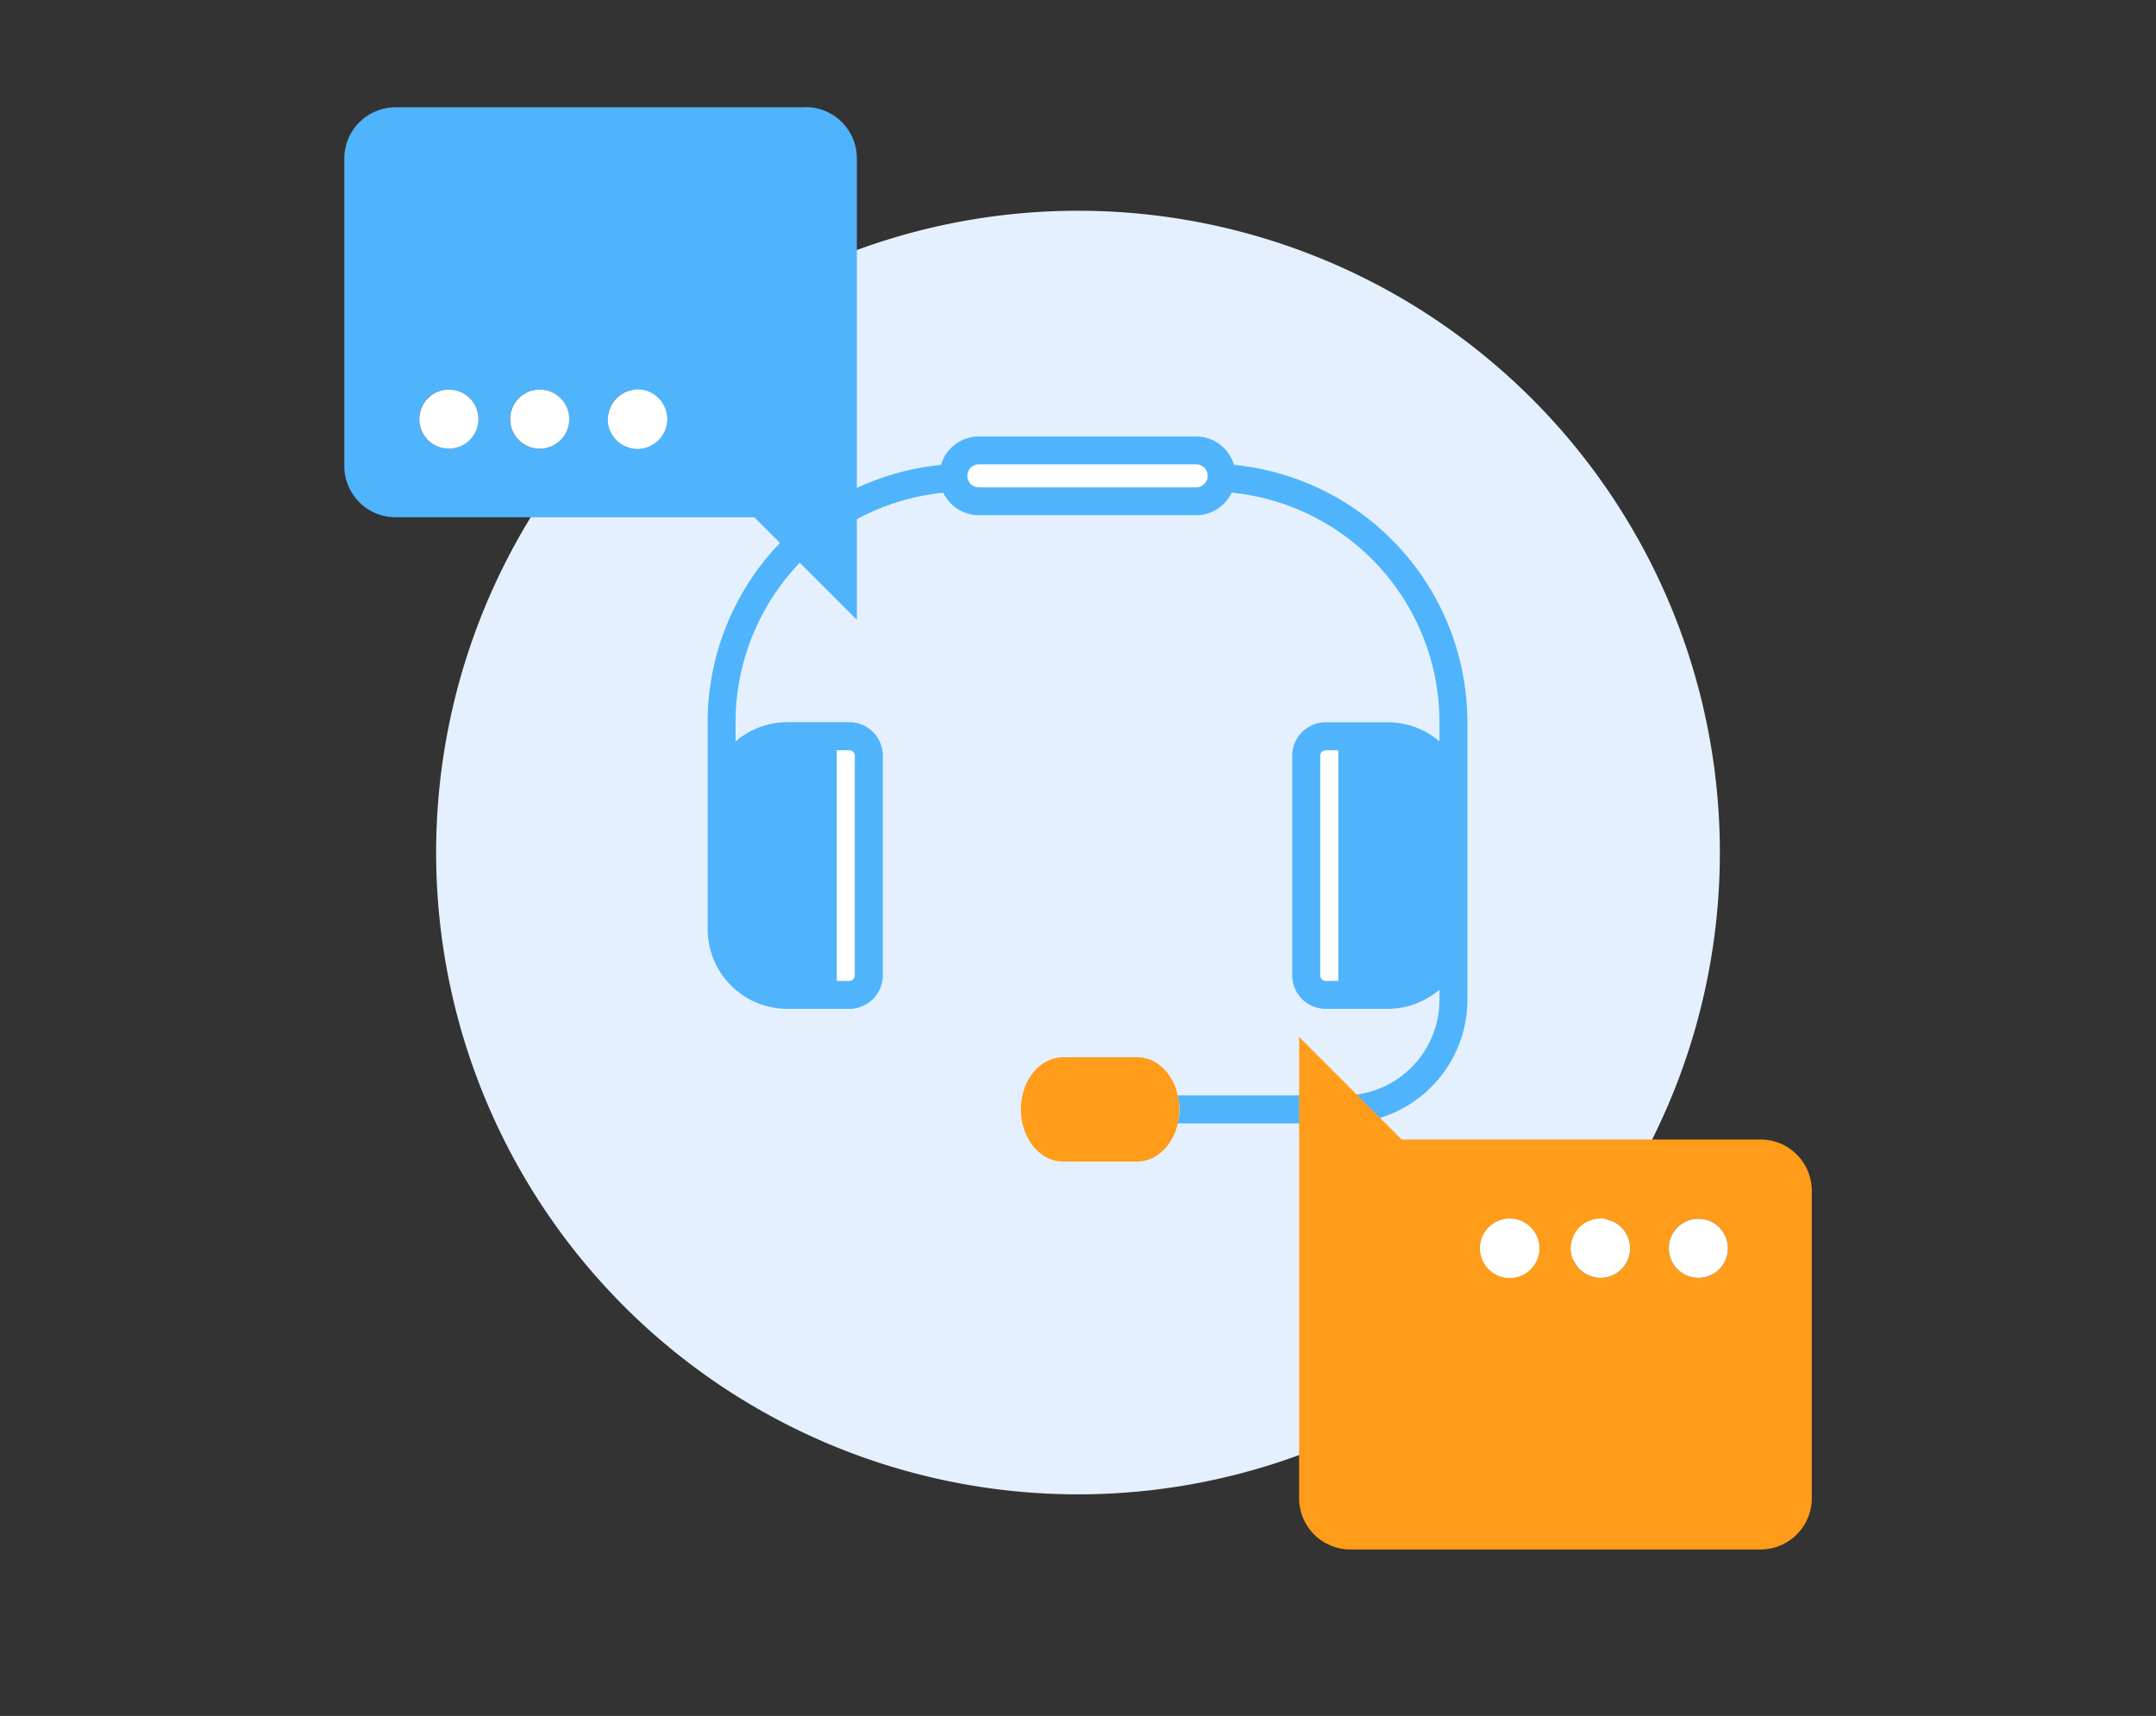
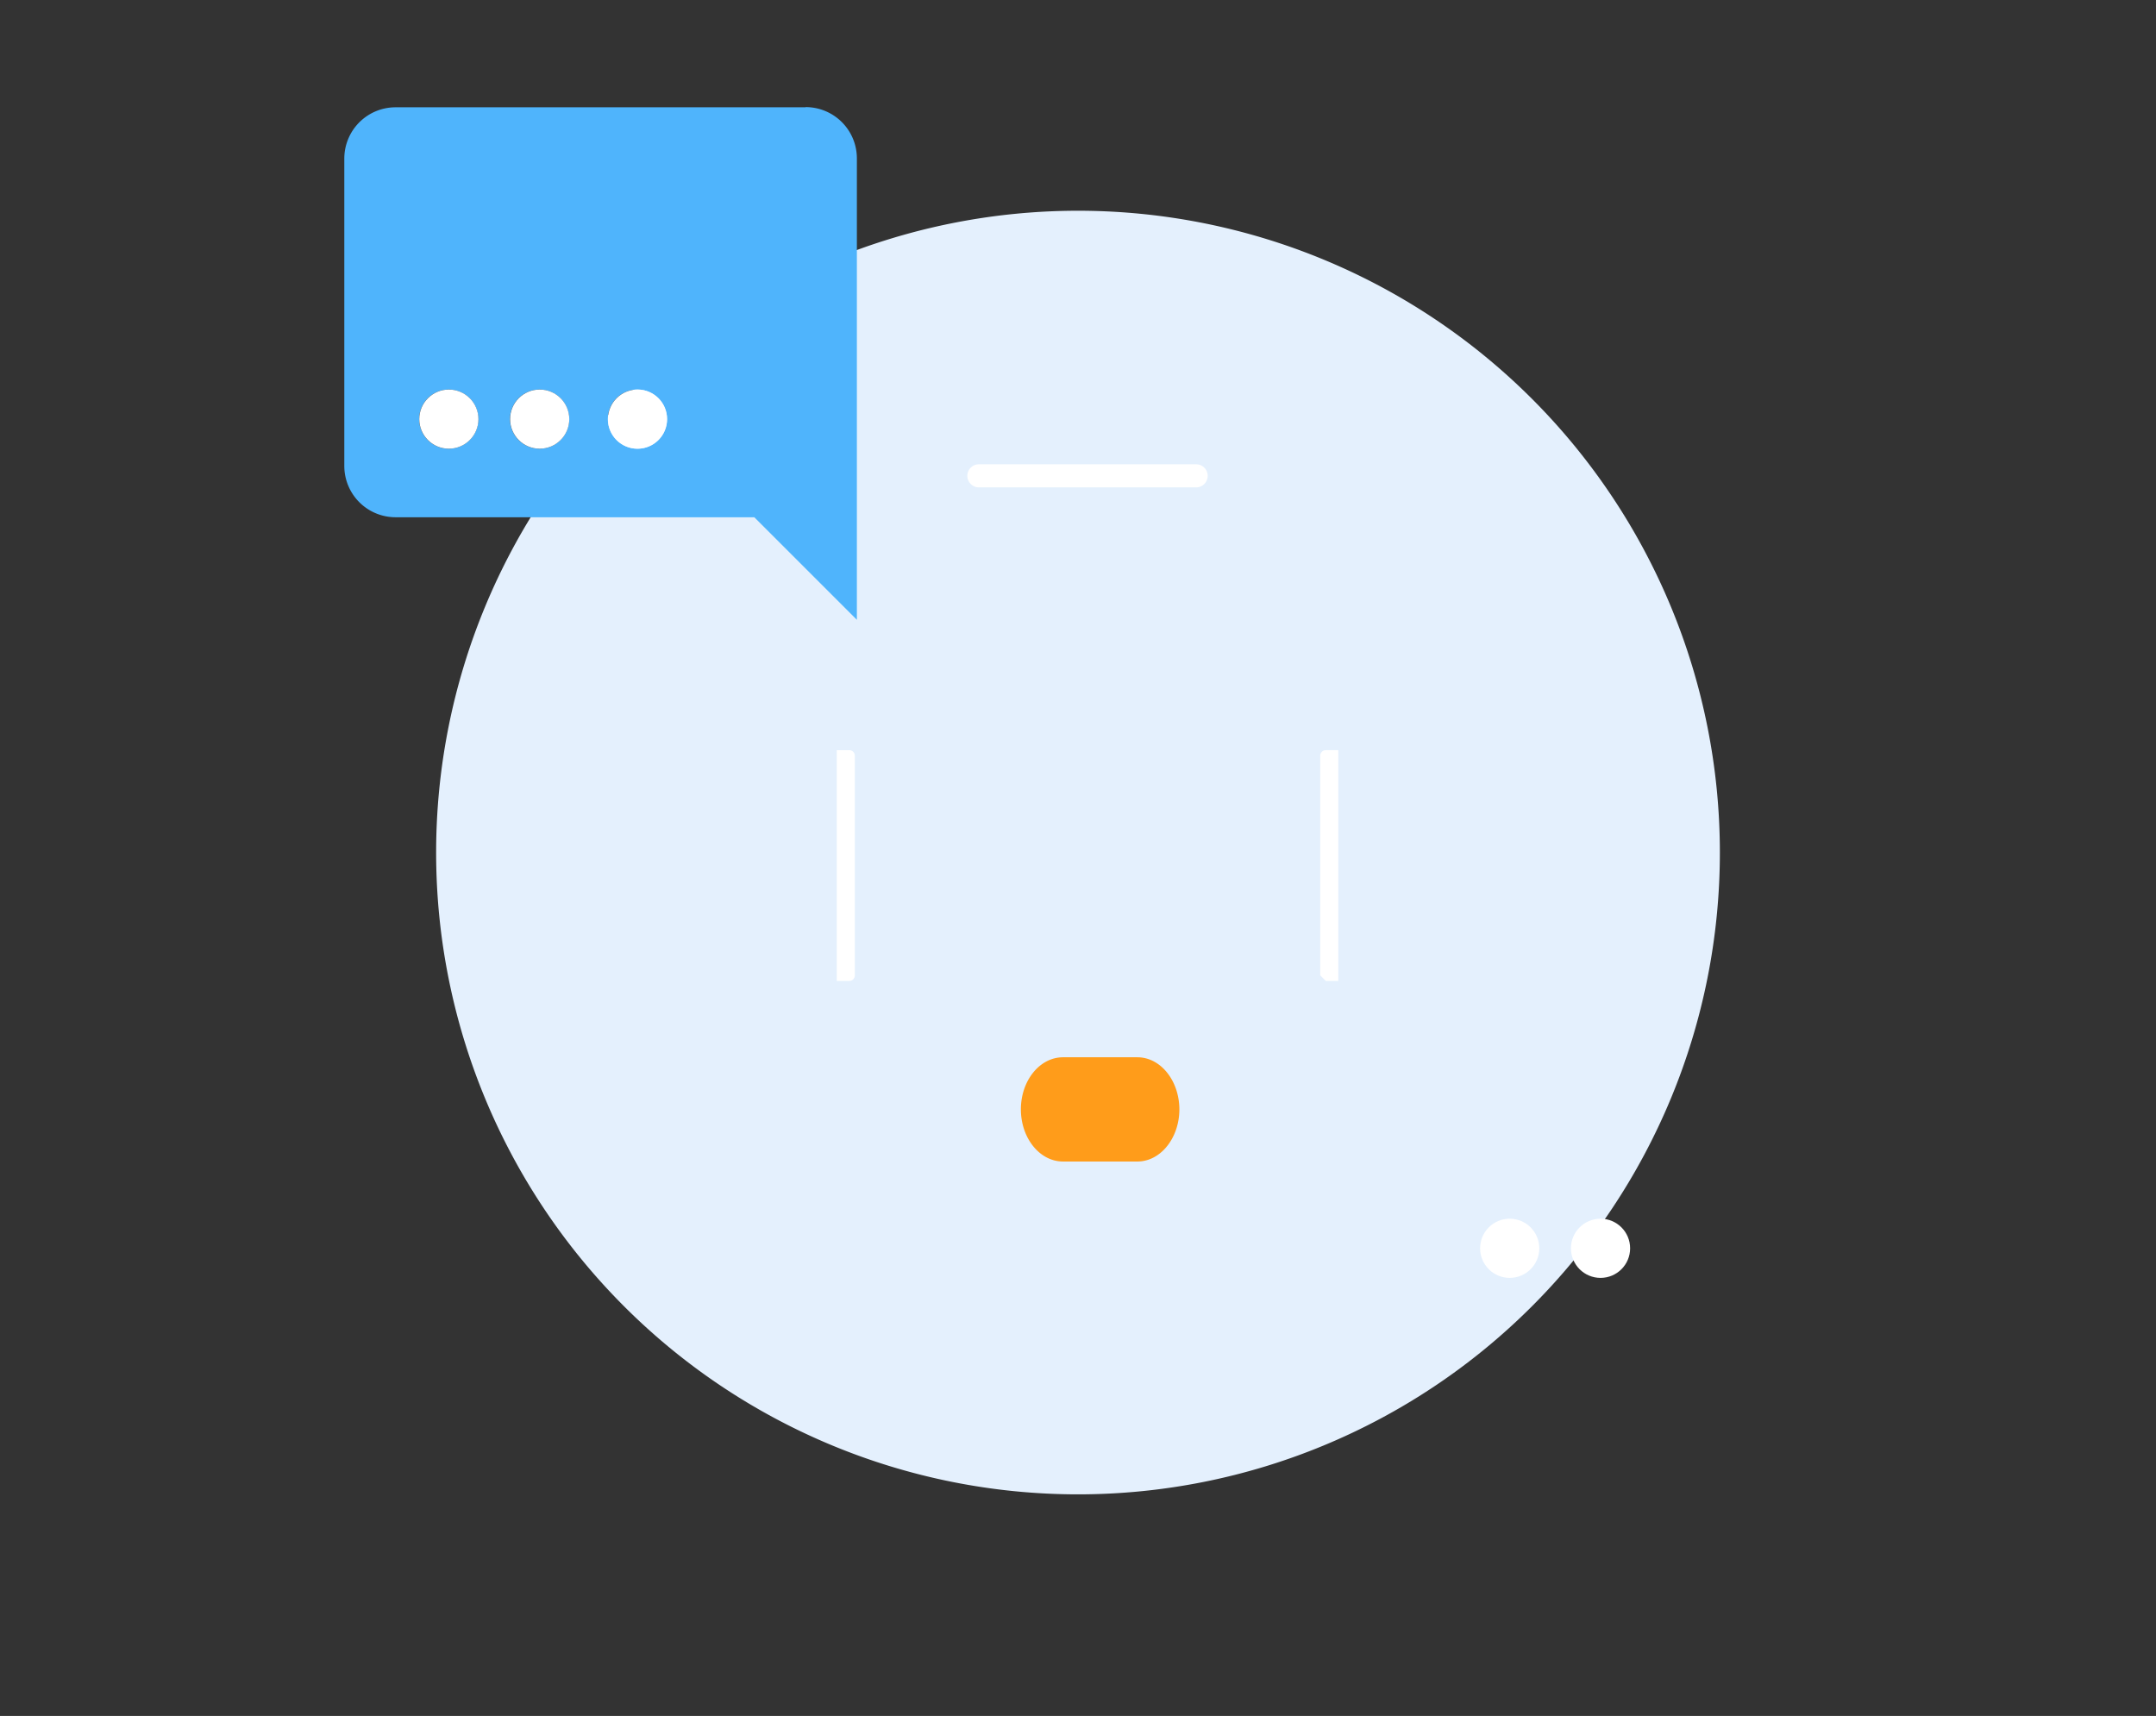
<svg xmlns="http://www.w3.org/2000/svg" width="218.6" height="174">
  <rect width="100%" height="100%" fill="#333333" stroke="none" />
  <path fill="#E4F0FD" d="M109.3 151.53a65.08 65.08 0 1 0 0-130.16 65.08 65.08 0 0 0 0 130.16" />
  <path fill="#FF9C1A" d="M119.42 111.08c-.5-2.23-2.14-3.87-4.1-3.87h-7.54c-2.36 0-4.27 2.36-4.27 5.28 0 2.92 1.91 5.29 4.27 5.29h7.54c1.96 0 3.6-1.65 4.1-3.87a6.4 6.4 0 0 0 0-2.83z" />
  <path fill="#FFF" d="M86.11 76.07h-1.27v23.4h1.27c.31 0 .56-.25.56-.57V76.63a.56.56 0 0 0-.56-.56z" />
-   <path fill="#FFF" d="M134.42 99.47h1.27v-23.4h-1.27a.56.56 0 0 0-.56.56V98.9c0 .32.25.57.56.57z" />
+   <path fill="#FFF" d="M134.42 99.47h1.27v-23.4h-1.27a.56.56 0 0 0-.56.56V98.9z" />
  <path fill="#FFF" d="M99.25 49.42h22.03a1.17 1.17 0 0 0 0-2.34H99.25a1.17 1.17 0 0 0 0 2.34z" />
-   <path fill="#4FB4FC" d="M125.11 47.14a4 4 0 0 0-3.83-2.88H99.25a4 4 0 0 0-3.84 2.88 26.24 26.24 0 0 0-23.66 26.12v20.96a8.08 8.08 0 0 0 8.08 8.08h6.28a3.4 3.4 0 0 0 3.4-3.4V76.63a3.4 3.4 0 0 0-3.4-3.4h-6.28c-2 0-3.84.74-5.25 1.95v-1.92a23.42 23.42 0 0 1 21.06-23.3 4 4 0 0 0 3.6 2.28h22.04c1.6 0 2.96-.93 3.6-2.29a23.41 23.41 0 0 1 21.07 23.31v1.92a8.04 8.04 0 0 0-5.25-1.94h-6.28a3.4 3.4 0 0 0-3.4 3.39V98.9a3.4 3.4 0 0 0 3.4 3.4h6.28c2 0 3.83-.74 5.25-1.94v1.02a9.7 9.7 0 0 1-9.7 9.7h-16.83c.1.45.18.92.18 1.41 0 .5-.08.96-.18 1.42h16.83c6.9 0 12.53-5.62 12.53-12.53V73.26a26.24 26.24 0 0 0-23.67-26.12zM84.84 76.07h1.27c.31 0 .56.25.56.56V98.9c0 .32-.25.57-.56.57h-1.27v-23.4zm36.44-26.65H99.25a1.17 1.17 0 0 1 0-2.34h22.03a1.17 1.17 0 0 1 0 2.34zm14.4 50.05h-1.26a.56.56 0 0 1-.56-.57V76.64c0-.31.25-.56.56-.56h1.27v23.4z" />
  <path fill="none" d="M86.67 98.9V76.63a.56.56 0 0 0-.56-.56h-1.27v23.4h1.27c.31 0 .56-.25.56-.57z" />
  <path fill="none" d="M121.28 47.09H99.25a1.17 1.17 0 0 0 0 2.33h22.03a1.17 1.17 0 0 0 0-2.34z" />
  <path fill="none" d="M133.85 76.63V98.9c0 .32.26.57.57.57h1.27v-23.4h-1.27a.56.56 0 0 0-.56.56z" />
  <path fill="#4FB4FC" d="M81.68 10.88H40.1a5.2 5.2 0 0 0-5.19 5.2v31.17a5.2 5.2 0 0 0 5.2 5.2h36.37l10.4 10.4V16.06a5.2 5.2 0 0 0-5.2-5.2zM45.5 45.5a3 3 0 1 1 0-6 3 3 0 0 1 0 6zm9.21 0a3 3 0 1 1 0-6 3 3 0 0 1 0 6zm9.92 0a3 3 0 1 1 0-6 3 3 0 0 1 0 6z" />
  <circle fill="#FFF" cx="45.51" cy="42.5" r="3" />
  <circle fill="#FFF" cx="54.72" cy="42.5" r="3" />
  <circle fill="#FFF" cx="64.64" cy="42.5" r="3" />
-   <path fill="#FF9C1A" d="M178.5 115.55h-36.38l-10.4-10.4v46.77a5.2 5.2 0 0 0 5.2 5.2h41.58a5.2 5.2 0 0 0 5.2-5.2v-31.17a5.2 5.2 0 0 0-5.2-5.2zm-25.43 14.03a3 3 0 1 1 0-6 3 3 0 0 1 0 6zm9.2 0a3 3 0 1 1 .01-6 3 3 0 0 1 0 6zm9.93 0a3 3 0 1 1 0-6 3 3 0 0 1 0 6z" />
  <circle fill="#FFF" cx="153.07" cy="126.58" r="3" />
  <circle fill="#FFF" cx="162.28" cy="126.58" r="3" />
-   <circle fill="#FFF" cx="172.2" cy="126.58" r="3" />
</svg>